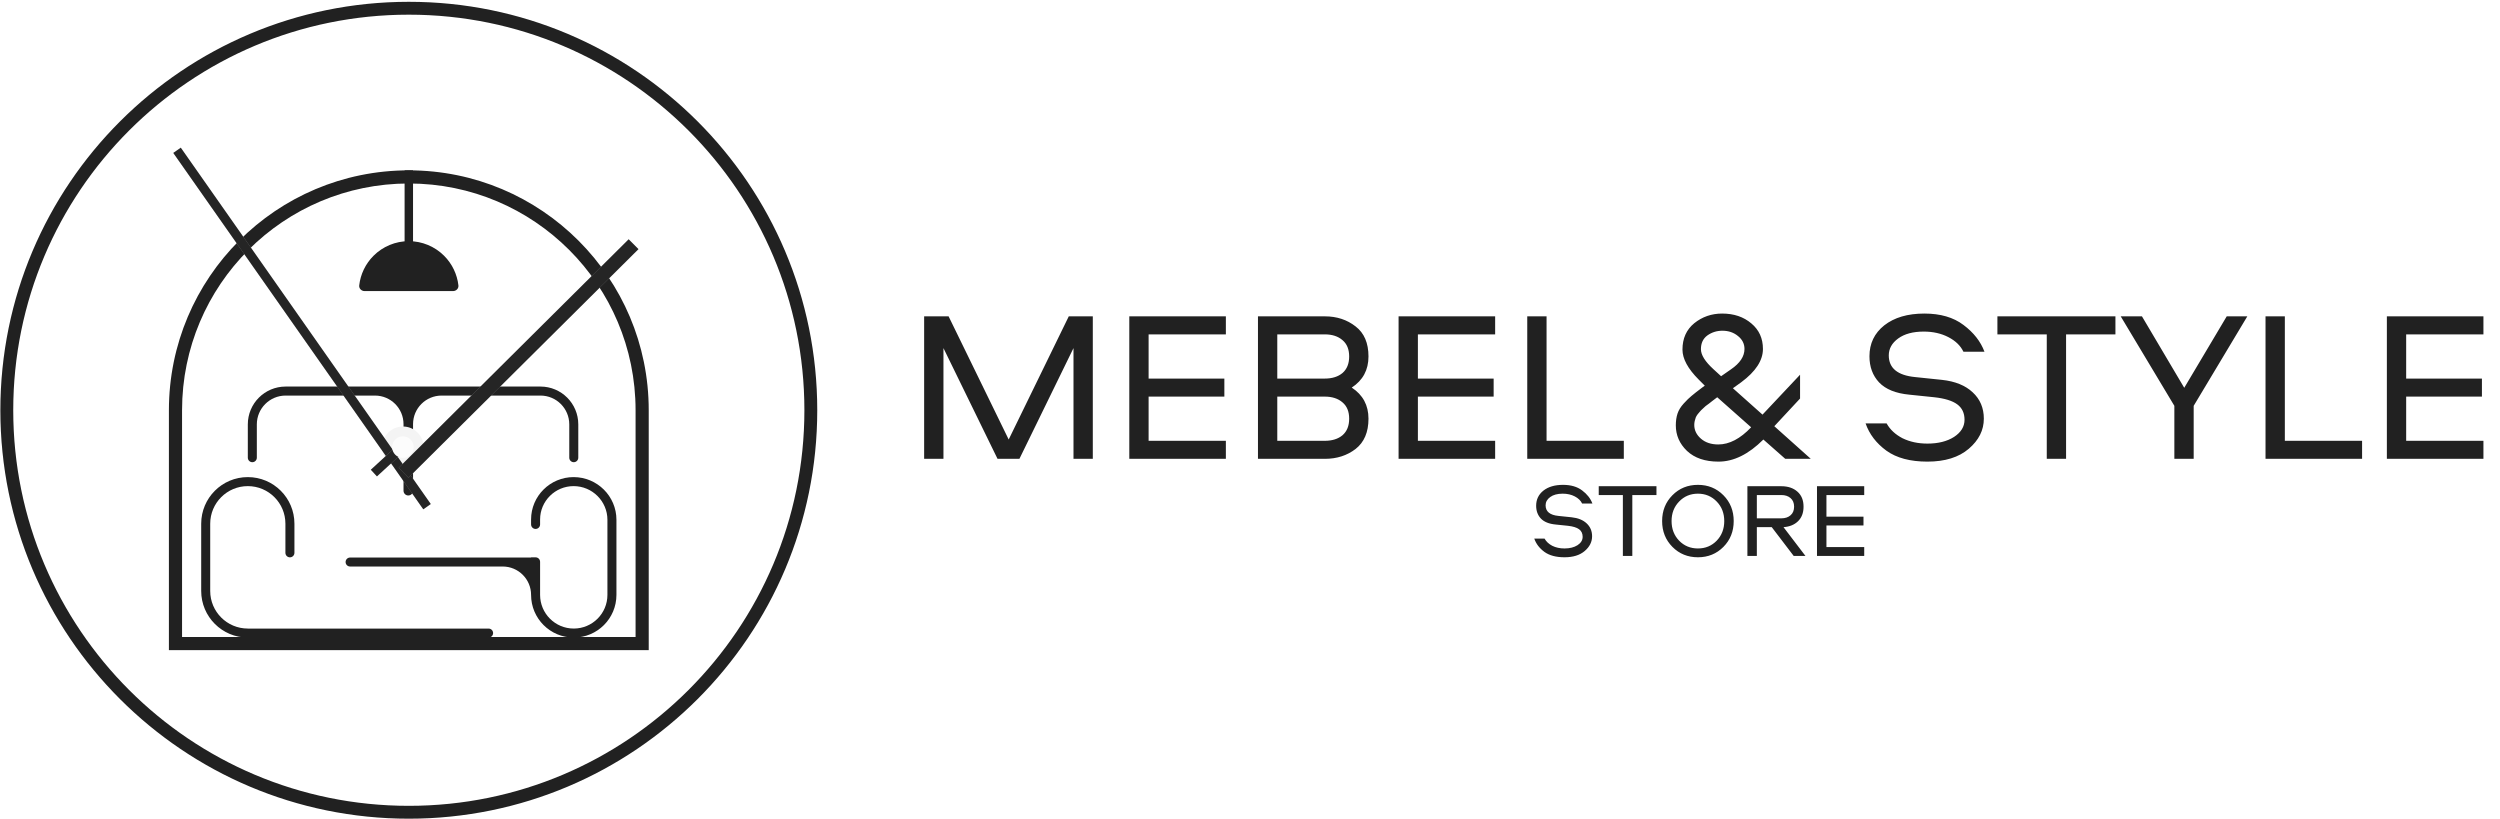
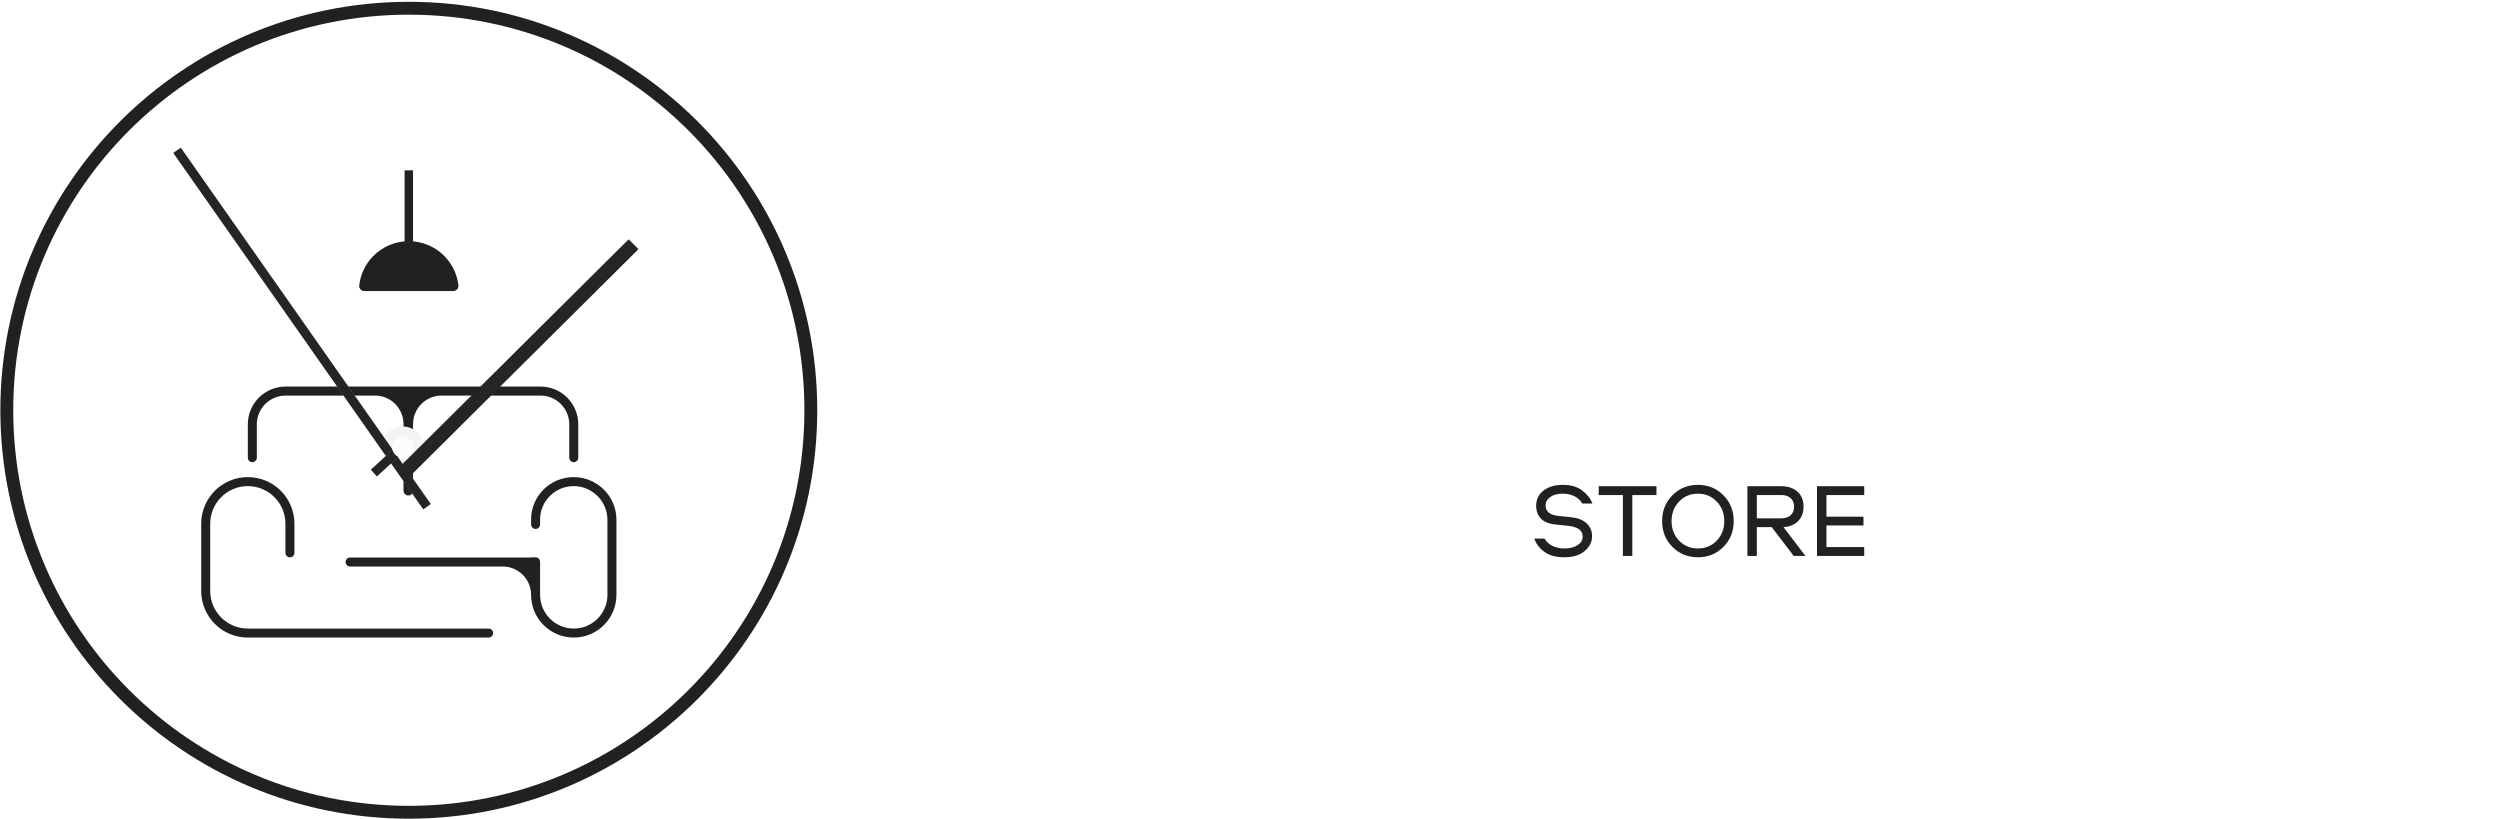
<svg xmlns="http://www.w3.org/2000/svg" width="1361" height="446" viewBox="0 0 1361 446" fill="none">
  <path fill-rule="evenodd" clip-rule="evenodd" d="M222.558 438.695C341.495 438.695 437.912 342.278 437.912 223.341C437.912 104.404 341.495 7.986 222.558 7.986C103.621 7.986 7.203 104.404 7.203 223.341C7.203 342.278 103.621 438.695 222.558 438.695ZM222.558 445.695C345.361 445.695 444.912 346.144 444.912 223.341C444.912 100.538 345.361 0.986 222.558 0.986C99.755 0.986 0.203 100.538 0.203 223.341C0.203 346.144 99.755 445.695 222.558 445.695Z" fill="url(#paint0_linear_54_17)" fill-opacity="0.25" />
-   <path fill-rule="evenodd" clip-rule="evenodd" d="M222.558 438.695C341.495 438.695 437.912 342.278 437.912 223.341C437.912 104.404 341.495 7.986 222.558 7.986C103.621 7.986 7.203 104.404 7.203 223.341C7.203 342.278 103.621 438.695 222.558 438.695ZM222.558 445.695C345.361 445.695 444.912 346.144 444.912 223.341C444.912 100.538 345.361 0.986 222.558 0.986C99.755 0.986 0.203 100.538 0.203 223.341C0.203 346.144 99.755 445.695 222.558 445.695Z" fill="#212121" />
-   <path fill-rule="evenodd" clip-rule="evenodd" d="M346.009 346.789V223.339C346.009 155.16 290.739 99.89 222.56 99.89C154.381 99.89 99.111 155.16 99.111 223.339V346.789H346.009ZM222.56 92.732C150.428 92.732 91.953 151.207 91.953 223.339V353.947H353.167V223.339C353.167 151.207 294.692 92.732 222.56 92.732Z" fill="#212121" />
+   <path fill-rule="evenodd" clip-rule="evenodd" d="M222.558 438.695C341.495 438.695 437.912 342.278 437.912 223.341C437.912 104.404 341.495 7.986 222.558 7.986C103.621 7.986 7.203 104.404 7.203 223.341C7.203 342.278 103.621 438.695 222.558 438.695M222.558 445.695C345.361 445.695 444.912 346.144 444.912 223.341C444.912 100.538 345.361 0.986 222.558 0.986C99.755 0.986 0.203 100.538 0.203 223.341C0.203 346.144 99.755 445.695 222.558 445.695Z" fill="#212121" />
  <path d="M246.63 158.467C248.347 158.467 249.758 157.071 249.562 155.364C248.865 149.298 246.139 143.609 241.779 139.248C236.682 134.151 229.768 131.288 222.56 131.288C215.351 131.288 208.438 134.151 203.341 139.248C198.98 143.609 196.254 149.298 195.558 155.364C195.362 157.071 196.772 158.467 198.489 158.467L246.63 158.467Z" fill="#212121" />
  <path d="M220.263 92.732H224.857V135.168H220.263V92.732Z" fill="#212121" />
  <path d="M134.91 259.736C120.894 259.736 109.532 271.099 109.532 285.114V321.715C109.532 335.73 120.892 347.092 134.906 347.093C134.908 347.093 134.91 347.092 134.91 347.09C134.91 347.088 134.911 347.087 134.913 347.087H266.001C267.352 347.087 268.447 345.992 268.447 344.641C268.447 343.29 267.352 342.195 266.001 342.195H134.915C134.912 342.195 134.91 342.193 134.91 342.191C134.91 342.188 134.908 342.186 134.905 342.186C123.602 342.183 114.439 333.019 114.439 321.715V285.114C114.439 273.809 123.604 264.644 134.91 264.644C146.215 264.644 155.38 273.809 155.38 285.114V300.961C155.38 302.316 156.479 303.415 157.834 303.415C159.189 303.415 160.288 302.316 160.288 300.961V285.114C160.288 271.099 148.926 259.736 134.91 259.736Z" fill="#212121" />
  <path d="M139.819 249.169C139.819 250.525 138.72 251.623 137.365 251.623C136.009 251.623 134.911 250.525 134.911 249.169V231.032C134.911 219.66 144.13 210.441 155.502 210.441H294.227C305.599 210.441 314.818 219.66 314.818 231.032V249.169C314.818 250.525 313.719 251.623 312.364 251.623C311.009 251.623 309.91 250.525 309.91 249.169V231.032C309.91 222.37 302.889 215.348 294.227 215.348H240.412C231.825 215.348 224.864 222.309 224.864 230.896V267.145C224.864 268.577 223.703 269.739 222.27 269.739C220.838 269.739 219.676 268.577 219.676 267.145V230.896C219.676 222.309 212.715 215.348 204.129 215.348H155.502C146.84 215.348 139.819 222.37 139.819 231.032V249.169Z" fill="#212121" />
  <path d="M312.269 259.735C299.542 259.735 289.118 270.049 289.118 282.801V285.501C289.118 286.856 290.217 287.955 291.572 287.955C292.927 287.955 294.026 286.856 294.026 285.501V282.801C294.026 272.786 302.227 264.643 312.269 264.643C322.404 264.643 330.681 272.861 330.681 282.97V323.858C330.681 333.98 322.475 342.185 312.353 342.185C302.231 342.185 294.026 333.98 294.026 323.858V305.868C294.026 304.513 292.927 303.414 291.572 303.414H289.172C289.142 303.414 289.118 303.438 289.118 303.468C289.118 303.497 289.094 303.521 289.065 303.521H190.59C189.239 303.521 188.144 304.616 188.144 305.967C188.144 307.318 189.239 308.412 190.59 308.412H273.673C282.203 308.412 289.118 315.328 289.118 323.858C289.118 336.69 299.521 347.093 312.353 347.093C325.186 347.093 335.589 336.69 335.589 323.858V282.97C335.589 270.125 325.088 259.735 312.269 259.735Z" fill="#212121" />
  <circle cx="219.349" cy="243.468" r="11.282" fill="#F4F4F4" />
  <g filter="url(#filter0_d_54_17)">
    <rect x="94.32" y="68.256" width="5.005" height="236.996" transform="rotate(-35.051 94.32 68.256)" fill="#D9D9D9" fill-opacity="0.5" />
    <rect x="94.32" y="68.256" width="5.005" height="236.996" transform="rotate(-35.051 94.32 68.256)" fill="url(#paint1_linear_54_17)" />
  </g>
  <g filter="url(#filter1_d_54_17)">
-     <rect x="342.246" y="115.256" width="7.581" height="176.527" transform="rotate(45.181 342.246 115.256)" fill="#D9D9D9" fill-opacity="0.5" />
    <rect x="342.246" y="115.256" width="7.581" height="176.527" transform="rotate(45.181 342.246 115.256)" fill="url(#paint2_linear_54_17)" />
  </g>
  <rect x="215.164" y="243.506" width="4.929" height="18.059" transform="rotate(47.409 215.164 243.506)" fill="#D9D9D9" fill-opacity="0.5" />
  <rect x="215.164" y="243.506" width="4.929" height="18.059" transform="rotate(47.409 215.164 243.506)" fill="url(#paint3_linear_54_17)" />
  <circle cx="219.348" cy="243.416" r="5.871" fill="#FCFCFC" />
-   <path d="M581.84 172.219H594.924V249.789H584.41V189.509L554.971 249.789H543.055L513.616 189.509V249.789H503.102V172.219H516.419L549.13 239.275L581.84 172.219ZM667.36 182.032H625.304V206.098H666.542V215.911H625.304V239.976H667.36V249.789H614.79V172.219H667.36V182.032ZM684.837 172.219H721.286C727.75 172.219 733.319 174.049 737.991 177.71C742.664 181.292 745.001 186.744 745.001 194.065C745.001 201.386 741.963 207.032 735.889 211.004C741.963 214.976 745.001 220.623 745.001 227.943C745.001 235.264 742.664 240.755 737.991 244.415C733.319 247.998 727.75 249.789 721.286 249.789H684.837V172.219ZM730.865 236.939C733.28 234.836 734.487 231.837 734.487 227.943C734.487 224.049 733.28 221.09 730.865 219.065C728.451 216.962 725.219 215.911 721.169 215.911H695.351V239.976H721.169C725.219 239.976 728.451 238.964 730.865 236.939ZM730.865 203.06C733.28 200.957 734.487 197.959 734.487 194.065C734.487 190.171 733.28 187.211 730.865 185.187C728.451 183.084 725.219 182.032 721.169 182.032H695.351V206.098H721.169C725.219 206.098 728.451 205.085 730.865 203.06ZM813.958 182.032H771.902V206.098H813.14V215.911H771.902V239.976H813.958V249.789H761.388V172.219H813.958V182.032ZM841.949 172.219V239.976H884.005V249.789H831.435V172.219H841.949ZM965.936 232.032L985.795 249.789H971.894L959.978 239.275C951.956 247.297 943.817 251.308 935.562 251.308C928.241 251.308 922.517 249.361 918.389 245.467C914.339 241.573 912.314 236.939 912.314 231.565C912.314 229.151 912.626 227.009 913.249 225.14C913.872 223.27 915.001 221.44 916.637 219.649C918.272 217.858 919.674 216.495 920.842 215.56C922.011 214.548 923.997 212.99 926.8 210.887L928.085 209.953L924.814 206.682C918.895 200.763 915.936 195.311 915.936 190.327C915.936 184.252 918.078 179.462 922.361 175.958C926.722 172.453 931.785 170.701 937.548 170.701C943.934 170.701 949.23 172.492 953.436 176.074C957.641 179.579 959.744 184.213 959.744 189.976C959.744 196.207 955.811 202.243 947.945 208.084L943.389 211.355L959.51 225.724L979.954 203.995V216.962L965.936 232.032ZM937.665 180.046C934.627 180.046 931.902 180.903 929.487 182.616C927.151 184.33 925.983 186.822 925.983 190.093C925.983 193.208 928.241 196.83 932.758 200.957L936.964 204.813L942.338 201.074C947.244 197.725 949.697 194.026 949.697 189.976C949.697 187.172 948.529 184.836 946.193 182.967C943.856 181.02 941.014 180.046 937.665 180.046ZM953.319 232.616L934.861 216.261L931.941 218.481C931.707 218.637 931.162 219.065 930.305 219.766C929.448 220.389 928.864 220.817 928.553 221.051C928.319 221.285 927.813 221.752 927.034 222.453C926.333 223.076 925.827 223.582 925.515 223.971C925.204 224.283 924.775 224.789 924.23 225.49C923.763 226.113 923.413 226.697 923.179 227.242C923.023 227.788 922.828 228.45 922.595 229.228C922.439 229.929 922.361 230.63 922.361 231.331C922.361 234.213 923.568 236.705 925.983 238.808C928.397 240.911 931.551 241.962 935.445 241.962C941.442 241.962 947.4 238.847 953.319 232.616ZM1015.63 230.513H1027.08C1028.95 233.862 1031.83 236.549 1035.72 238.574C1039.7 240.521 1044.21 241.495 1049.28 241.495C1055.12 241.495 1059.95 240.288 1063.76 237.873C1067.58 235.381 1069.49 232.266 1069.49 228.527C1069.49 224.867 1068.16 222.063 1065.51 220.116C1062.87 218.169 1058.7 216.884 1053.01 216.261L1039.46 214.859C1032.06 214.158 1026.57 211.939 1022.99 208.2C1019.49 204.462 1017.73 199.711 1017.73 193.948C1017.73 187.017 1020.42 181.409 1025.79 177.126C1031.25 172.842 1038.53 170.701 1047.64 170.701C1056.36 170.701 1063.45 172.764 1068.9 176.892C1074.43 181.02 1078.25 185.887 1080.35 191.495H1068.9C1067.34 188.224 1064.62 185.576 1060.72 183.551C1056.83 181.526 1052.35 180.514 1047.29 180.514C1041.45 180.514 1036.81 181.76 1033.39 184.252C1029.96 186.744 1028.25 189.82 1028.25 193.481C1028.25 200.412 1033.04 204.345 1042.62 205.28L1057.22 206.799C1064.38 207.577 1069.95 209.836 1073.92 213.574C1077.97 217.313 1080 222.102 1080 227.943C1080 234.174 1077.27 239.626 1071.82 244.298C1066.37 248.971 1058.85 251.308 1049.28 251.308C1039.93 251.308 1032.49 249.322 1026.96 245.35C1021.43 241.3 1017.66 236.355 1015.63 230.513ZM1087.39 172.219H1151.64V182.032H1124.77V249.789H1114.26V182.032H1087.39V172.219ZM1189.1 211.121L1212.23 172.219H1223.44L1194.24 220.934V249.789H1183.72V220.934L1154.52 172.219H1166.08L1189.1 211.121ZM1243.87 172.219V239.976H1285.92V249.789H1233.35V172.219H1243.87ZM1351.98 182.032H1309.92V206.098H1351.16V215.911H1309.92V239.976H1351.98V249.789H1299.41V172.219H1351.98V182.032Z" fill="#212121" />
  <path d="M835.253 293.209H840.852C841.766 294.847 843.176 296.161 845.08 297.151C847.023 298.104 849.232 298.58 851.708 298.58C854.565 298.58 856.927 297.99 858.793 296.809C860.66 295.59 861.593 294.066 861.593 292.238C861.593 290.447 860.946 289.076 859.651 288.124C858.355 287.171 856.317 286.543 853.537 286.238L846.909 285.553C843.29 285.21 840.605 284.124 838.852 282.296C837.138 280.467 836.281 278.144 836.281 275.325C836.281 271.935 837.595 269.192 840.224 267.097C842.89 265.002 846.452 263.954 850.908 263.954C855.175 263.954 858.641 264.964 861.308 266.983C864.012 269.002 865.879 271.382 866.907 274.125H861.308C860.546 272.525 859.212 271.23 857.308 270.24C855.403 269.249 853.213 268.754 850.737 268.754C847.88 268.754 845.614 269.363 843.938 270.582C842.262 271.801 841.424 273.306 841.424 275.096C841.424 278.486 843.766 280.41 848.452 280.867L855.594 281.61C859.098 281.991 861.822 283.096 863.764 284.924C865.745 286.752 866.736 289.095 866.736 291.952C866.736 294.999 865.402 297.666 862.736 299.951C860.07 302.237 856.394 303.38 851.708 303.38C847.137 303.38 843.5 302.408 840.795 300.465C838.091 298.485 836.243 296.066 835.253 293.209ZM870.35 264.697H901.776V269.497H888.634V302.637H883.492V269.497H870.35V264.697ZM910.46 269.611C914.193 265.84 918.821 263.954 924.344 263.954C929.868 263.954 934.496 265.84 938.229 269.611C941.962 273.382 943.828 278.067 943.828 283.667C943.828 289.266 941.962 293.952 938.229 297.723C934.496 301.494 929.868 303.38 924.344 303.38C918.821 303.38 914.193 301.494 910.46 297.723C906.727 293.952 904.86 289.266 904.86 283.667C904.86 278.067 906.727 273.382 910.46 269.611ZM934.572 273.039C931.829 270.182 928.42 268.754 924.344 268.754C920.269 268.754 916.859 270.182 914.117 273.039C911.374 275.858 910.003 279.401 910.003 283.667C910.003 287.933 911.374 291.495 914.117 294.352C916.859 297.171 920.269 298.58 924.344 298.58C928.42 298.58 931.829 297.171 934.572 294.352C937.315 291.495 938.686 287.933 938.686 283.667C938.686 279.401 937.315 275.858 934.572 273.039ZM981.851 275.839C981.851 279.153 980.861 281.781 978.88 283.724C976.899 285.667 974.252 286.752 970.938 286.981L982.88 302.637H976.48L964.539 286.981H956.425V302.637H951.283V264.697H969.738C973.395 264.697 976.328 265.688 978.537 267.668C980.747 269.611 981.851 272.335 981.851 275.839ZM974.766 280.524C976.061 279.42 976.709 277.858 976.709 275.839C976.709 273.82 976.061 272.258 974.766 271.154C973.509 270.049 971.833 269.497 969.738 269.497H956.425V282.181H969.738C971.833 282.181 973.509 281.629 974.766 280.524ZM1014.88 269.497H994.312V281.267H1014.48V286.067H994.312V297.837H1014.88V302.637H989.17V264.697H1014.88V269.497Z" fill="#212121" />
  <defs>
    <filter id="filter0_d_54_17" x="79.32" y="65.381" width="170.207" height="226.891" filterUnits="userSpaceOnUse" color-interpolation-filters="sRGB">
      <feFlood flood-opacity="0" result="BackgroundImageFix" />
      <feColorMatrix in="SourceAlpha" type="matrix" values="0 0 0 0 0 0 0 0 0 0 0 0 0 0 0 0 0 0 127 0" result="hardAlpha" />
      <feOffset dy="15" />
      <feGaussianBlur stdDeviation="7.5" />
      <feComposite in2="hardAlpha" operator="out" />
      <feColorMatrix type="matrix" values="0 0 0 0 0 0 0 0 0 0 0 0 0 0 0 0 0 0 0.8 0" />
      <feBlend mode="normal" in2="BackgroundImageFix" result="effect1_dropShadow_54_17" />
      <feBlend mode="normal" in="SourceGraphic" in2="effect1_dropShadow_54_17" result="shape" />
    </filter>
    <filter id="filter1_d_54_17" x="202.027" y="115.256" width="160.562" height="159.805" filterUnits="userSpaceOnUse" color-interpolation-filters="sRGB">
      <feFlood flood-opacity="0" result="BackgroundImageFix" />
      <feColorMatrix in="SourceAlpha" type="matrix" values="0 0 0 0 0 0 0 0 0 0 0 0 0 0 0 0 0 0 127 0" result="hardAlpha" />
      <feOffset dy="15" />
      <feGaussianBlur stdDeviation="7.5" />
      <feComposite in2="hardAlpha" operator="out" />
      <feColorMatrix type="matrix" values="0 0 0 0 0 0 0 0 0 0 0 0 0 0 0 0 0 0 0.8 0" />
      <feBlend mode="normal" in2="BackgroundImageFix" result="effect1_dropShadow_54_17" />
      <feBlend mode="normal" in="SourceGraphic" in2="effect1_dropShadow_54_17" result="shape" />
    </filter>
    <linearGradient id="paint0_linear_54_17" x1="86.562" y1="70.751" x2="233.664" y2="253.361" gradientUnits="userSpaceOnUse">
      <stop stop-color="white" />
      <stop offset="1" stop-opacity="0" />
    </linearGradient>
    <linearGradient id="paint1_linear_54_17" x1="89.511" y1="346.392" x2="79.358" y2="346.237" gradientUnits="userSpaceOnUse">
      <stop stop-color="#252525" />
      <stop offset="1" stop-color="#191919" />
    </linearGradient>
    <linearGradient id="paint2_linear_54_17" x1="334.961" y1="322.426" x2="319.595" y2="321.948" gradientUnits="userSpaceOnUse">
      <stop stop-color="#252525" />
      <stop offset="1" stop-color="#191919" />
    </linearGradient>
    <linearGradient id="paint3_linear_54_17" x1="210.428" y1="264.7" x2="200.804" y2="262.796" gradientUnits="userSpaceOnUse">
      <stop stop-color="#252525" />
      <stop offset="1" stop-color="#191919" />
    </linearGradient>
  </defs>
</svg>